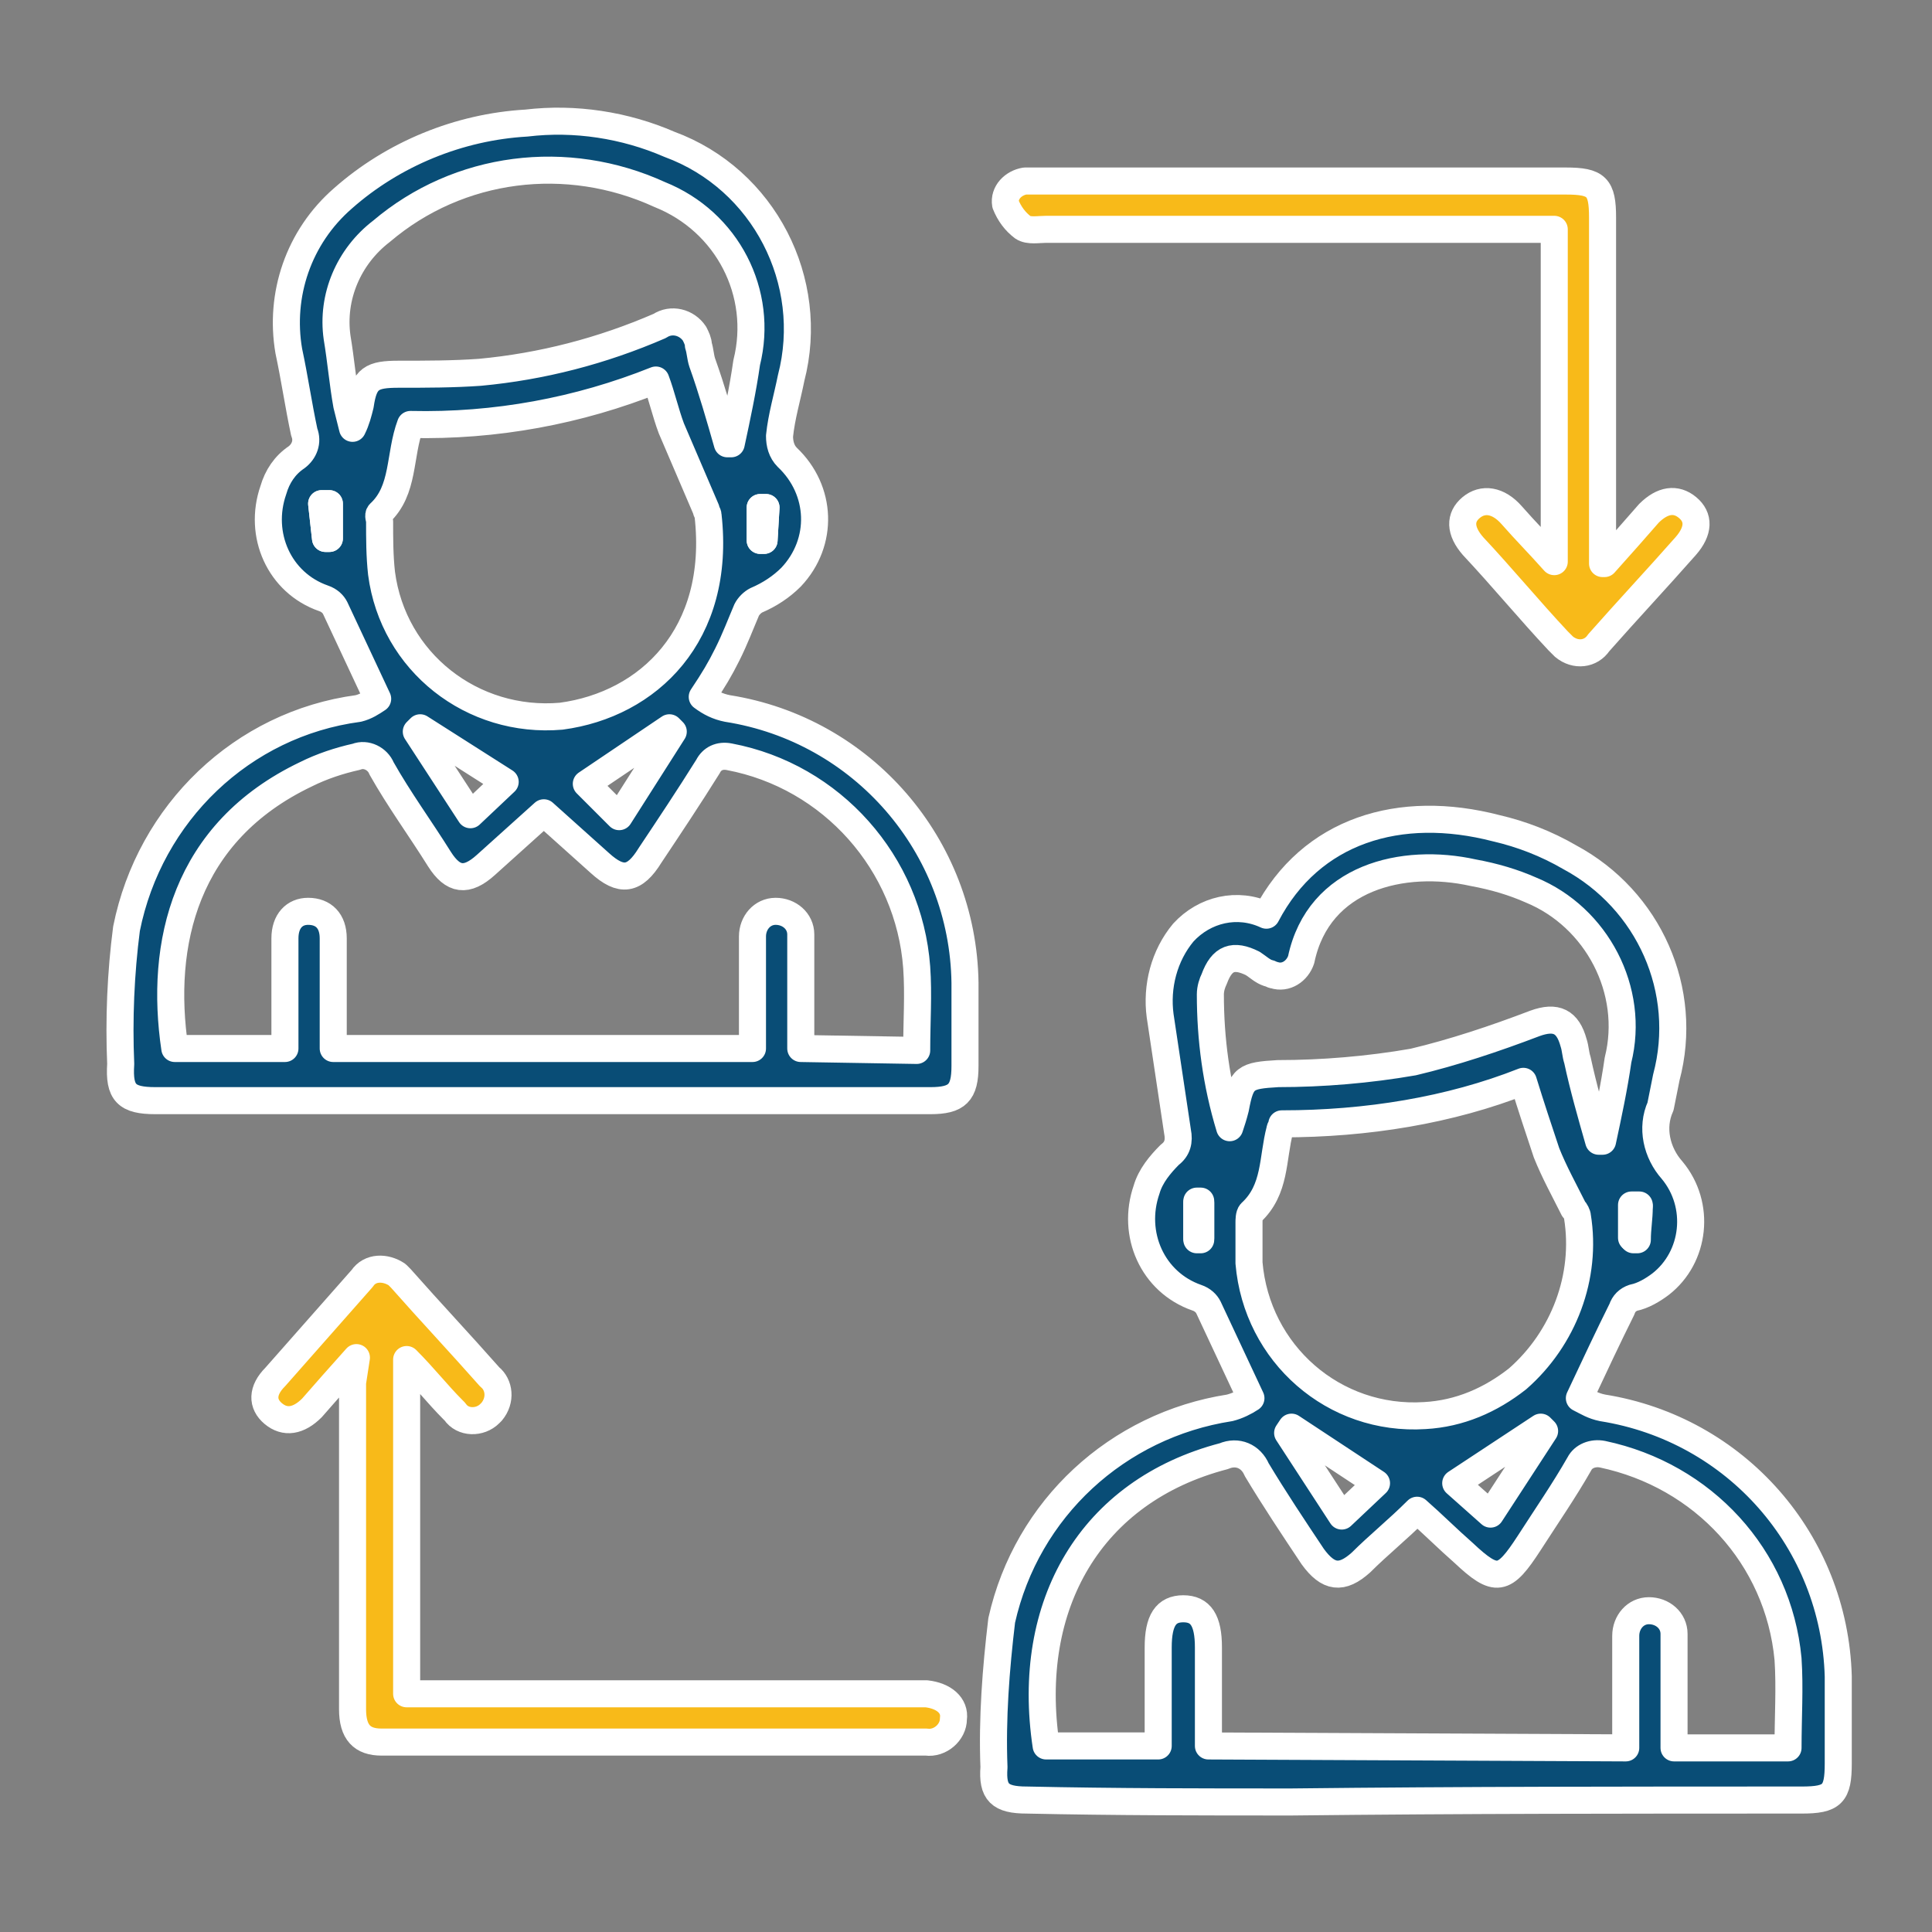
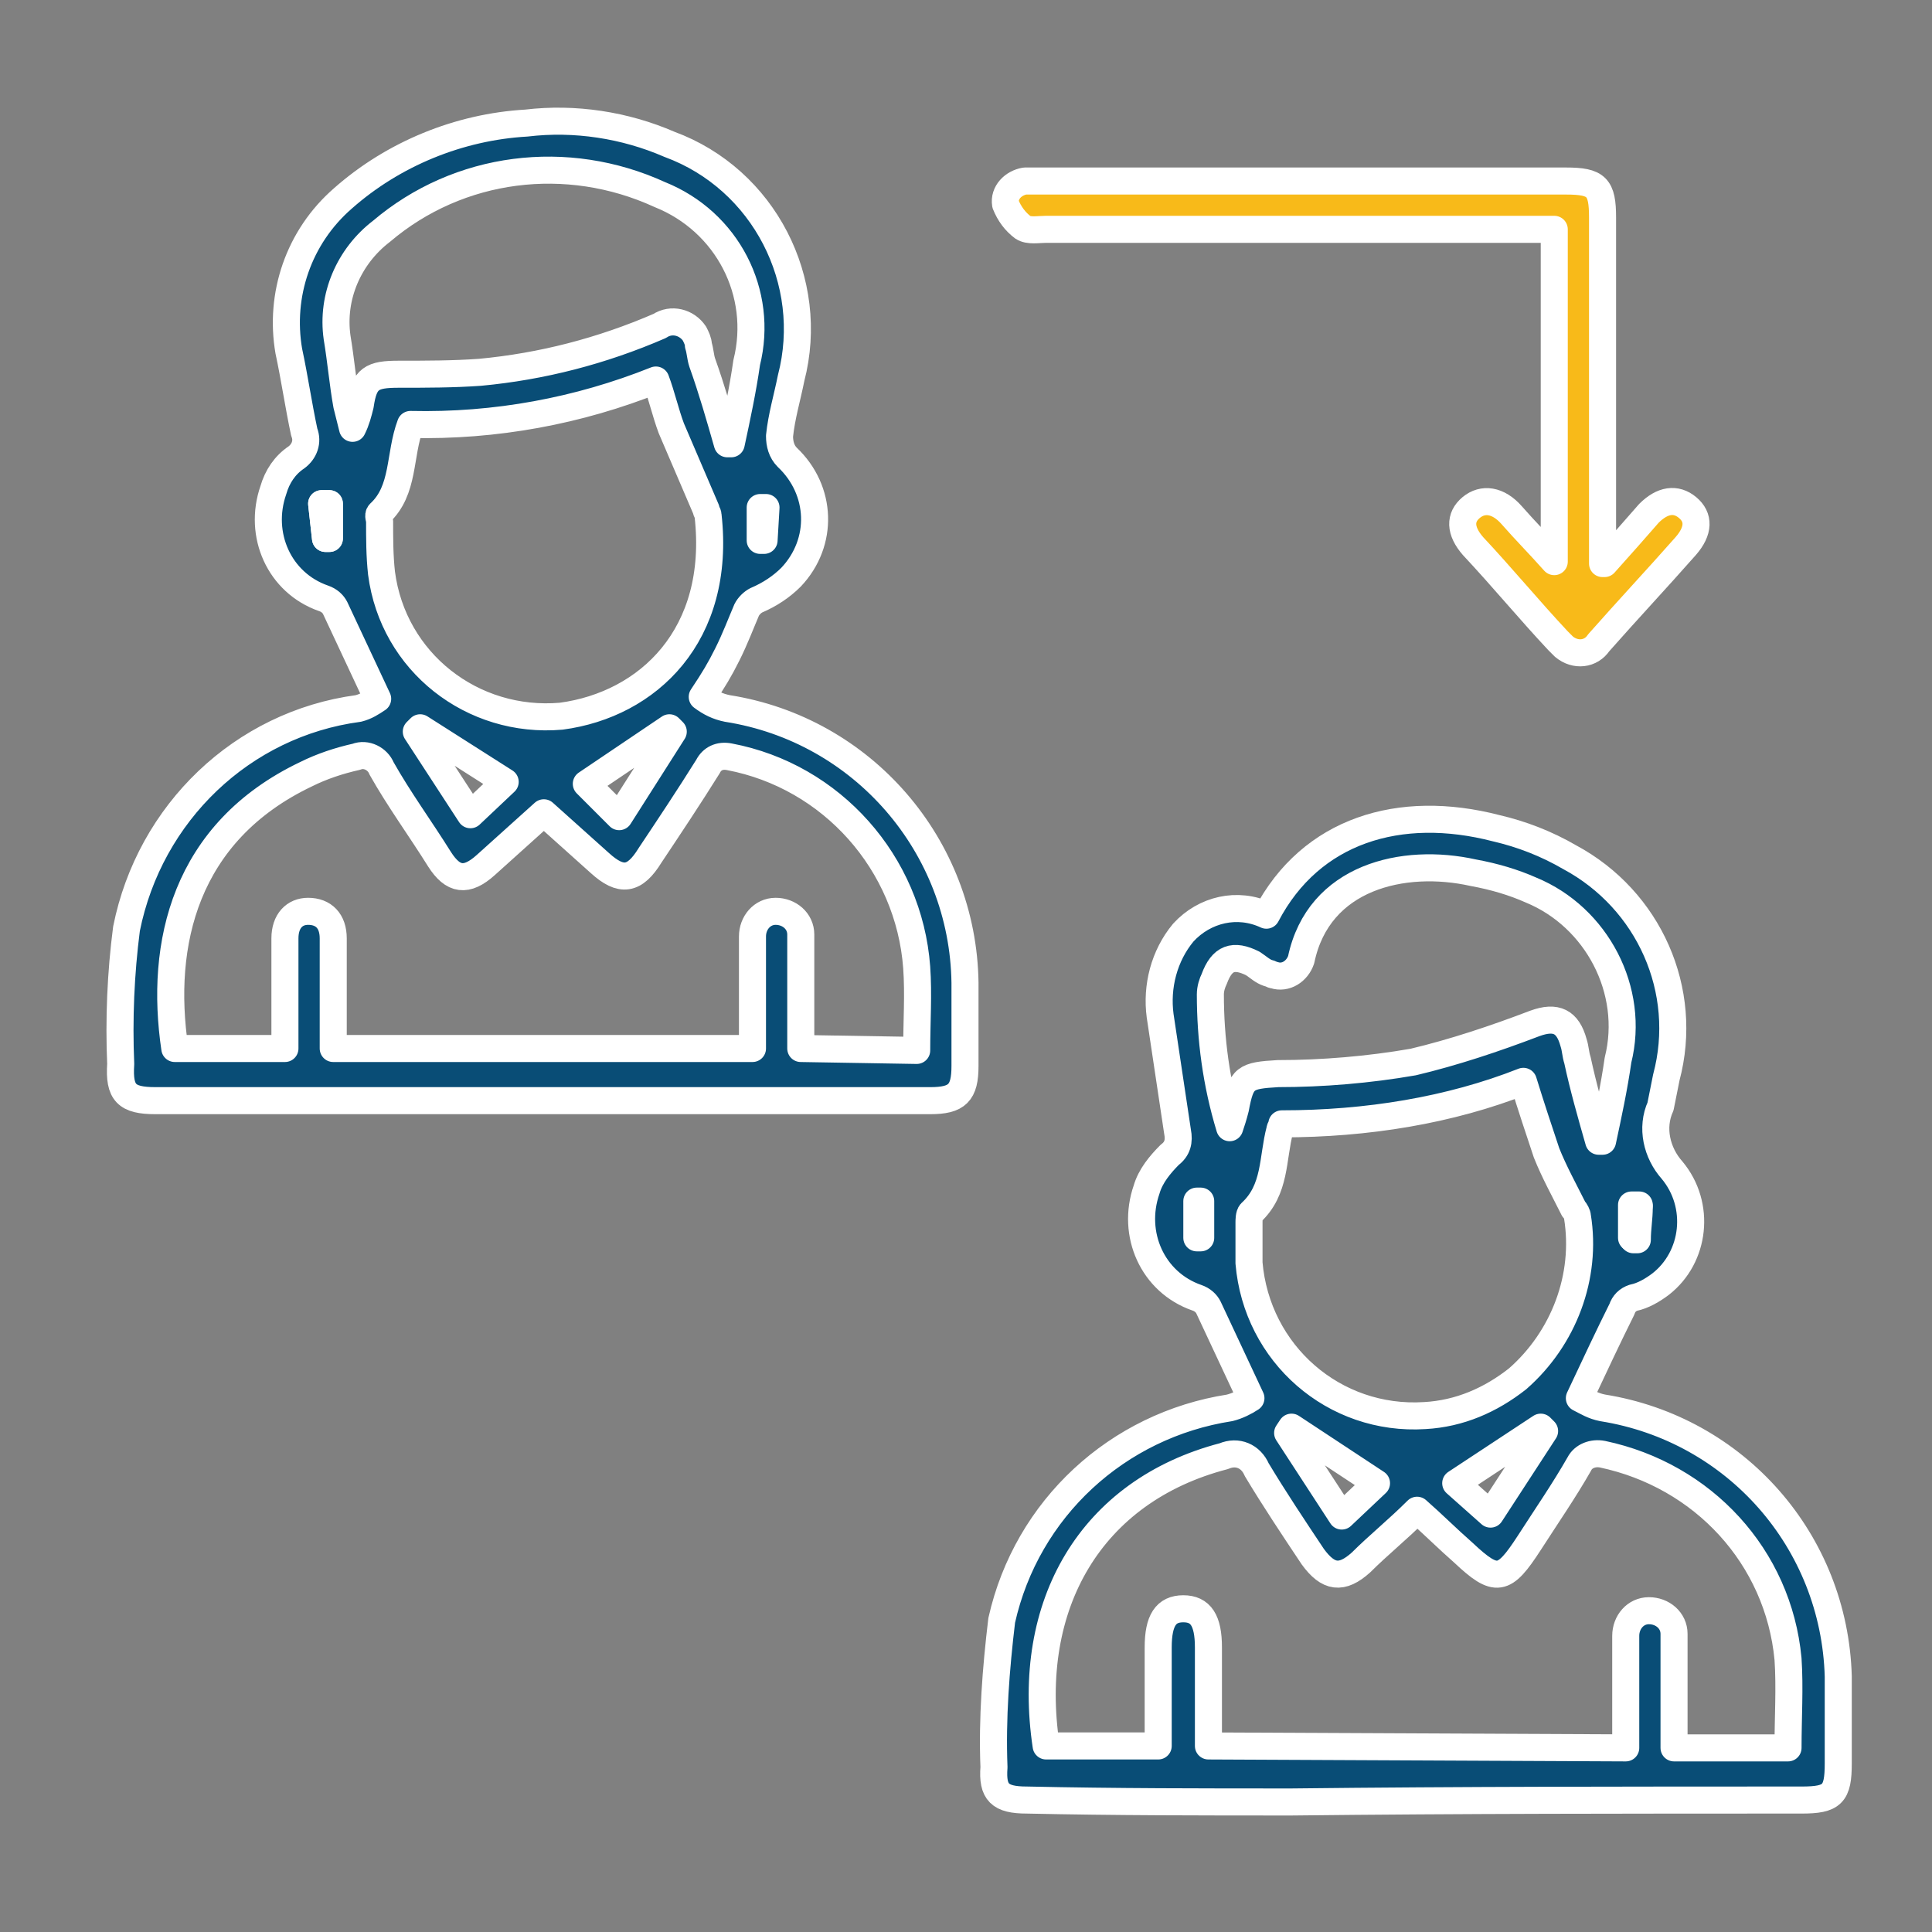
<svg xmlns="http://www.w3.org/2000/svg" id="Layer_1" x="0px" y="0px" viewBox="0 0 100 100" style="enable-background:new 0 0 100 100;" xml:space="preserve">
  <rect x="0" y="0" width="100" height="100" fill="#808080" stroke="none" />
  <style type="text/css">	.st0{opacity:0;}	.st1{fill:#FFFFFF;stroke:#FFFFFF;stroke-width:1.6;stroke-linecap:round;stroke-linejoin:round;stroke-miterlimit:10;}	.st2{fill:none;stroke:#FFFFFF;stroke-width:1.6;stroke-linecap:round;stroke-linejoin:round;}	.st3{fill:#094D76;stroke:#FFFFFF;stroke-width:1.6;stroke-linecap:round;stroke-linejoin:round;stroke-miterlimit:10;}	.st4{fill:#F8BA19;stroke:#FFFFFF;stroke-width:1.6;stroke-linecap:round;stroke-linejoin:round;stroke-miterlimit:10;}	.st5{clip-path:url(#SVGID_00000145780410656138073940000008892008275553672341_);}	.st6{fill:#094D76;stroke:#FFFFFF;stroke-width:1.2;stroke-linecap:round;stroke-linejoin:round;}	.st7{fill:#F8BA19;stroke:#FFFFFF;stroke-width:1.2;stroke-linecap:round;stroke-linejoin:round;stroke-miterlimit:10;}	.st8{clip-path:url(#SVGID_00000034086556308288513220000013206905430733475224_);}	.st9{fill:#094D76;stroke:#FFFFFF;stroke-width:1.5;stroke-linecap:round;stroke-linejoin:round;}	.st10{fill:#F8BA19;stroke:#FFFFFF;stroke-width:1.5;stroke-linecap:round;stroke-linejoin:round;stroke-miterlimit:10;}	.st11{clip-path:url(#SVGID_00000097479651089088226960000001999892778837032845_);}	.st12{clip-path:url(#SVGID_00000062895783841793196580000014264112127838325684_);}	.st13{fill:#094D76;stroke:#FFFFFF;stroke-width:1.5;stroke-linecap:round;stroke-linejoin:round;stroke-miterlimit:10;}	.st14{clip-path:url(#SVGID_00000071547468142941020890000004145141596105174181_);}	.st15{clip-path:url(#SVGID_00000160187813435817161440000009918785997774361779_);}	.st16{clip-path:url(#SVGID_00000057836274852837582300000000292299876109424280_);}	.st17{fill:#094D76;stroke:#FFFFFF;stroke-width:1.7;stroke-linecap:round;stroke-linejoin:round;stroke-miterlimit:10;}	.st18{fill:#F8BA19;stroke:#FFFFFF;stroke-width:1.7;stroke-linecap:round;stroke-linejoin:round;stroke-miterlimit:10;}	.st19{clip-path:url(#SVGID_00000124153125723461133550000015438748030912251532_);}	.st20{clip-path:url(#SVGID_00000019659360685145500660000004203228219575851952_);}	.st21{clip-path:url(#SVGID_00000072259583284941837120000015272272326729294476_);}	.st22{clip-path:url(#SVGID_00000124875958055056462030000000536398539086439563_);}			.st23{fill:#FFFFFF;fill-opacity:0;stroke:#FFFFFF;stroke-width:1.6;stroke-linecap:round;stroke-linejoin:round;stroke-miterlimit:10;}	.st24{fill:#FFFFFF;stroke:#FFFFFF;stroke-width:1.3;stroke-linecap:round;stroke-linejoin:round;stroke-miterlimit:10;}	.st25{fill:none;stroke:#FFFFFF;stroke-width:1.3;stroke-linecap:round;stroke-linejoin:round;}	.st26{fill:#094D76;stroke:#FFFFFF;stroke-width:1.3;stroke-linecap:round;stroke-linejoin:round;stroke-miterlimit:10;}	.st27{fill:#F8BA19;stroke:#FFFFFF;stroke-width:1.3;stroke-linecap:round;stroke-linejoin:round;stroke-miterlimit:10;}	.st28{clip-path:url(#SVGID_00000141456405006371455930000000214350379115829164_);}	.st29{fill:#094D76;stroke:#FFFFFF;stroke-width:1.9;stroke-linecap:round;stroke-linejoin:round;stroke-miterlimit:10;}	.st30{fill:#F8BA19;stroke:#FFFFFF;stroke-width:1.9;stroke-linecap:round;stroke-linejoin:round;stroke-miterlimit:10;}	.st31{clip-path:url(#SVGID_00000134216362478794177120000016579030604555744445_);}	.st32{clip-path:url(#SVGID_00000049189587119388172310000006018181039913569155_);}	.st33{clip-path:url(#SVGID_00000113324618822950229060000002673651222815660676_);}	.st34{clip-path:url(#SVGID_00000070078800828756434070000018036030803331998871_);}			.st35{fill:#FFFFFF;fill-opacity:0;stroke:#FFFFFF;stroke-width:1.55;stroke-linecap:round;stroke-linejoin:round;stroke-miterlimit:10;}	.st36{fill:#094D76;stroke:#FFFFFF;stroke-width:1.55;stroke-linecap:round;stroke-linejoin:round;stroke-miterlimit:10;}	.st37{fill:#F8BA19;stroke:#FFFFFF;stroke-width:1.55;stroke-linecap:round;stroke-linejoin:round;stroke-miterlimit:10;}	.st38{fill:#FFFFFF;stroke:#FFFFFF;stroke-width:1.55;stroke-linecap:round;stroke-linejoin:round;stroke-miterlimit:10;}	.st39{fill:#FFFFFF;stroke:#FFFFFF;stroke-width:1.4;stroke-linecap:round;stroke-linejoin:round;stroke-miterlimit:10;}	.st40{fill:none;stroke:#FFFFFF;stroke-width:1.4;stroke-linecap:round;stroke-linejoin:round;}	.st41{fill:#094D76;stroke:#FFFFFF;stroke-width:1.4;stroke-linecap:round;stroke-linejoin:round;stroke-miterlimit:10;}	.st42{fill:#F8BA19;stroke:#FFFFFF;stroke-width:1.4;stroke-linecap:round;stroke-linejoin:round;stroke-miterlimit:10;}	.st43{clip-path:url(#SVGID_00000145754255251374842370000005070649214903418518_);}	.st44{clip-path:url(#SVGID_00000080204735072188727710000003961757590376211078_);}			.st45{opacity:2.000000e-03;fill:#FFFFFF;stroke:#FFFFFF;stroke-width:1.5;stroke-linecap:round;stroke-linejoin:round;stroke-miterlimit:10;enable-background:new    ;}	.st46{fill:#FFFFFF;stroke:#FFFFFF;stroke-width:1.5;stroke-linecap:round;stroke-linejoin:round;stroke-miterlimit:10;}	.st47{clip-path:url(#SVGID_00000170985309011271080970000014479223260834090626_);}			.st48{fill:#FFFFFF;fill-opacity:0;stroke:#FFFFFF;stroke-width:1.5;stroke-linecap:round;stroke-linejoin:round;stroke-miterlimit:10;}	.st49{clip-path:url(#SVGID_00000132794246193722750950000004041720942708087965_);}			.st50{fill:#FFFFFF;fill-opacity:0;stroke:#FFFFFF;stroke-width:1.65;stroke-linecap:round;stroke-linejoin:round;stroke-miterlimit:10;}	.st51{fill:#094D76;stroke:#FFFFFF;stroke-width:1.65;stroke-linecap:round;stroke-linejoin:round;stroke-miterlimit:10;}	.st52{fill:#F8BA19;stroke:#FFFFFF;stroke-width:1.65;stroke-linecap:round;stroke-linejoin:round;stroke-miterlimit:10;}	.st53{fill:#FFFFFF;stroke:#FFFFFF;stroke-width:1.65;stroke-linecap:round;stroke-linejoin:round;stroke-miterlimit:10;}	.st54{fill:#010101;stroke:#FFFFFF;stroke-width:1.5;stroke-linecap:round;stroke-linejoin:round;stroke-miterlimit:10;}	.st55{fill:none;stroke:#FFFFFF;stroke-width:1.5;stroke-linecap:round;stroke-linejoin:round;}	.st56{fill:#FFFFFF;stroke:#FFFFFF;stroke-width:1.8;stroke-linecap:round;stroke-linejoin:round;stroke-miterlimit:10;}	.st57{fill:none;stroke:#FFFFFF;stroke-width:1.8;stroke-linecap:round;stroke-linejoin:round;}	.st58{fill:#094D76;stroke:#FFFFFF;stroke-width:1.8;stroke-linecap:round;stroke-linejoin:round;}	.st59{fill:#F8BA19;stroke:#FFFFFF;stroke-width:1.8;stroke-linecap:round;stroke-linejoin:round;stroke-miterlimit:10;}	.st60{fill:#010101;stroke:#FFFFFF;stroke-width:1.7;stroke-linecap:round;stroke-linejoin:round;stroke-miterlimit:10;}	.st61{fill:none;stroke:#FFFFFF;stroke-width:1.7;stroke-linecap:round;stroke-linejoin:round;}	.st62{fill:#094D76;stroke:#FFFFFF;stroke-width:1.2;stroke-linecap:round;stroke-linejoin:round;stroke-miterlimit:10;}	.st63{clip-path:url(#SVGID_00000057855558344929613190000010799426847007057592_);}	.st64{clip-path:url(#SVGID_00000051361272874910658860000015189114418270492304_);}	.st65{fill:#094D76;stroke:#FFFFFF;stroke-width:1.75;stroke-linecap:round;stroke-linejoin:round;stroke-miterlimit:10;}	.st66{fill:#F8BA19;stroke:#FFFFFF;stroke-width:1.75;stroke-linecap:round;stroke-linejoin:round;stroke-miterlimit:10;}	.st67{clip-path:url(#SVGID_00000034809925240462977920000012959012119237709973_);}			.st68{fill:#FFFFFF;fill-opacity:0;stroke:#FFFFFF;stroke-width:1.3;stroke-linecap:round;stroke-linejoin:round;stroke-miterlimit:10;}	.st69{clip-path:url(#SVGID_00000183935707291369948720000005876721828887409536_);}	.st70{fill:#084E77;stroke:#FFFFFF;stroke-width:2.2;stroke-linecap:round;stroke-linejoin:round;}	.st71{fill:#F7BA17;stroke:#FFFFFF;stroke-width:2.2;stroke-linecap:round;stroke-linejoin:round;}	.st72{fill:#084E77;stroke:#FFFFFF;stroke-width:2.2;stroke-linecap:round;stroke-linejoin:round;stroke-miterlimit:10;}</style>
  <g>
    <g id="Group_22288" transform="translate(-529 -1823)">
      <g id="Rectangle_6392" transform="translate(529 1823)" class="st0">
        <rect x="2.5" y="2.5" class="st39" width="95" height="95" />
-         <rect x="3.5" y="3.5" class="st40" width="93.1" height="93.1" />
      </g>
      <g id="Group_22287" transform="translate(-126.652 2.27)">
        <path id="Path_37695" class="st41" d="M721.2,1868.1c2.3-4.4,6.9-5.8,11.9-4.5c1.3,0.3,2.6,0.8,3.8,1.5c4.1,2.2,6.2,6.9,5,11.4    c-0.1,0.5-0.2,1-0.3,1.5c-0.5,1.1-0.2,2.4,0.6,3.3c1.5,1.8,1.2,4.5-0.6,5.9c-0.4,0.3-0.9,0.6-1.4,0.7c-0.3,0.1-0.5,0.3-0.6,0.6    c-0.7,1.4-1.4,2.9-2.2,4.6c0.4,0.2,0.7,0.4,1.2,0.5c6.9,1.1,12,6.9,12.2,13.9c0,1.5,0,3,0,4.5c0,1.6-0.3,1.9-1.9,1.9    c-8.8,0-17.6,0-26.4,0.1c-4.6,0-9.1,0-13.7-0.1c-1.4,0-1.8-0.4-1.7-1.7c-0.1-2.5,0.1-5.1,0.4-7.6c1.3-5.8,6-10.1,11.8-11    c0.4-0.1,0.8-0.3,1.1-0.5c-0.8-1.7-1.5-3.2-2.2-4.7c-0.1-0.2-0.3-0.4-0.6-0.5c-2.3-0.8-3.4-3.3-2.6-5.6c0.2-0.7,0.7-1.3,1.2-1.8    c0.4-0.3,0.5-0.7,0.4-1.2c-0.3-2-0.6-4-0.9-6c-0.2-1.5,0.2-3.1,1.2-4.3C718,1867.8,719.7,1867.4,721.2,1868.1 M739.8,1911.2    c0-0.5,0-0.8,0-1.2c0-1.5,0-3.1,0-4.6c0-0.7,0.5-1.3,1.2-1.3c0.7,0,1.3,0.5,1.3,1.2c0,0,0,0.1,0,0.1c0,0.3,0,0.7,0,1v4.8h5.9    c0-1.6,0.1-3.1,0-4.6c-0.5-5.3-4.4-9.5-9.6-10.6c-0.5-0.1-1,0.1-1.2,0.5c-0.8,1.4-1.7,2.7-2.6,4.1c-1.3,2-1.7,2.1-3.4,0.5    c-0.8-0.7-1.6-1.5-2.4-2.2c-1,1-2,1.8-2.9,2.7c-1,0.9-1.7,0.8-2.5-0.3c-1-1.5-2-3-2.9-4.5c-0.3-0.7-1-1-1.7-0.7    c-6.9,1.8-10.3,7.7-9.2,15h5.8c0-1.7,0-3.4,0-5.1c0-1.4,0.4-2,1.3-2c0.9,0,1.3,0.6,1.3,2c0,1.7,0,3.3,0,5.1L739.8,1911.2z     M722,1878.9c0,0.2-0.1,0.2-0.1,0.3c-0.4,1.5-0.2,3.1-1.5,4.3c-0.1,0.1-0.1,0.4-0.1,0.5c0,0.7,0,1.4,0,2.1    c0.4,4.7,4.4,8.2,9.1,7.9c1.8-0.1,3.4-0.8,4.8-1.9c2.4-2.1,3.6-5.3,3.1-8.4c0-0.1-0.1-0.3-0.2-0.4c-0.5-1-1-1.9-1.4-2.9    c-0.4-1.2-0.8-2.4-1.2-3.7C730.7,1878.2,726.4,1878.9,722,1878.9 M738.4,1879.8l0.2,0c0.3-1.4,0.6-2.8,0.8-4.2    c0.9-3.6-1.1-7.4-4.5-8.8c-0.9-0.4-1.9-0.7-3-0.9c-3.6-0.8-8,0.2-8.9,4.5c-0.2,0.6-0.8,1-1.4,0.8c-0.1,0-0.2-0.1-0.3-0.1    c-0.3-0.1-0.5-0.3-0.8-0.5c-1-0.5-1.6-0.3-2,0.8c-0.1,0.2-0.2,0.5-0.2,0.8c0,2.3,0.3,4.6,1,6.9c0.1-0.3,0.2-0.6,0.3-1    c0.3-1.6,0.5-1.7,2.2-1.8c2.3,0,4.7-0.2,7-0.6c2.1-0.5,4.2-1.2,6.3-2c1.1-0.4,1.7-0.1,2,1c0.1,0.3,0.1,0.6,0.2,0.9    C737.6,1877,738,1878.4,738.4,1879.8 M731,1897.5l1.8,1.6l2.8-4.3l-0.2-0.2L731,1897.5 M726.9,1897.5l-4.4-2.9l-0.2,0.3l2.8,4.3    L726.9,1897.5 M717.6,1884.8h0.2v-1.9h-0.2V1884.8z M740.5,1883.1l-0.4,0v1.7l0.2,0C740.4,1884.3,740.4,1883.7,740.5,1883.1" />
        <path id="Path_37696" class="st41" d="M692,1856.8c0.4,0.3,0.8,0.5,1.3,0.6c7,1.1,12.2,7.1,12.3,14.2c0,1.4,0,2.9,0,4.3    c0,1.4-0.4,1.8-1.8,1.8c-7.8,0-15.7,0-23.5,0c-5.5,0-11.1,0-16.6,0c-1.5,0-1.9-0.4-1.8-1.9c-0.1-2.3,0-4.7,0.3-7    c1.2-6,6-10.6,12-11.4c0.4-0.1,0.7-0.3,1-0.5c-0.8-1.7-1.5-3.2-2.2-4.7c-0.1-0.2-0.3-0.4-0.6-0.5c-2.3-0.8-3.4-3.3-2.6-5.6    c0.2-0.7,0.6-1.3,1.2-1.7c0.4-0.3,0.6-0.8,0.4-1.3c-0.3-1.4-0.5-2.8-0.8-4.2c-0.5-2.9,0.5-5.9,2.8-7.9c2.6-2.3,6-3.7,9.5-3.9    c2.5-0.3,5.1,0.1,7.4,1.1c4.9,1.8,7.6,7.1,6.3,12.1c-0.2,1-0.5,2-0.6,3c0,0.4,0.1,0.8,0.4,1.1c1.8,1.7,1.9,4.4,0.2,6.2    c-0.5,0.5-1.1,0.9-1.8,1.2c-0.2,0.1-0.4,0.3-0.5,0.5c-0.3,0.7-0.6,1.5-1,2.3S692.6,1855.9,692,1856.8 M703.1,1875.1    c0-1.5,0.1-2.9,0-4.3c-0.4-5.4-4.4-9.9-9.7-10.9c-0.5-0.1-0.9,0.1-1.1,0.5c-1,1.6-2,3.1-3,4.6c-0.8,1.3-1.5,1.4-2.6,0.4l-2.9-2.6    c-1,0.9-2,1.8-3,2.7c-1,0.9-1.7,0.8-2.4-0.3c-1-1.6-2.1-3.1-3-4.7c-0.2-0.5-0.8-0.8-1.3-0.6c0,0,0,0,0,0    c-0.9,0.2-1.8,0.5-2.6,0.9c-6.3,3-7.6,8.8-6.8,14.2h5.7c0-0.3,0-0.6,0-0.9c0-1.6,0-3.2,0-4.8c0-0.9,0.5-1.4,1.2-1.4    c0.8,0,1.3,0.5,1.3,1.4c0,0.8,0,1.6,0,2.4c0,1.1,0,2.2,0,3.3h21.7v-1.2c0-1.5,0-3.1,0-4.6c0-0.7,0.5-1.3,1.2-1.3s1.3,0.5,1.3,1.2    c0,0,0,0.1,0,0.1c0,0.3,0,0.6,0,0.9c0,1.6,0,3.2,0,4.9L703.1,1875.1z M676.9,1842.7c-0.6,1.6-0.3,3.4-1.6,4.6    c-0.1,0.1,0,0.3,0,0.4c0,0.9,0,1.8,0.1,2.7c0.6,4.6,4.7,7.8,9.3,7.4c4.5-0.6,8.3-4.2,7.6-10.4c0-0.1-0.1-0.2-0.1-0.3    c-0.6-1.4-1.2-2.8-1.8-4.2c-0.3-0.8-0.5-1.7-0.8-2.5C685.6,1842,681.3,1842.8,676.9,1842.7 M693.3,1843.7l0.2,0    c0.3-1.4,0.6-2.8,0.8-4.2c0.9-3.6-1-7.3-4.5-8.7c-4.8-2.2-10.4-1.5-14.4,1.9c-1.7,1.3-2.6,3.4-2.3,5.5c0.2,1.2,0.3,2.4,0.5,3.5    c0.1,0.4,0.2,0.8,0.3,1.2c0.2-0.4,0.3-0.8,0.4-1.2c0.2-1.4,0.6-1.6,2-1.6c1.4,0,2.8,0,4.2-0.1c3.2-0.3,6.3-1.1,9.3-2.4    c0.6-0.4,1.4-0.2,1.8,0.4c0.1,0.2,0.2,0.4,0.2,0.6c0.1,0.3,0.1,0.6,0.2,0.9C692.5,1840.9,692.9,1842.3,693.3,1843.7     M677.4,1858.4l-0.2,0.2l2.8,4.3l1.8-1.7L677.4,1858.4z M687.7,1863l2.8-4.4l-0.2-0.2l-4.3,2.9L687.7,1863 M672.7,1846.8l-0.4,0    l0.2,1.8l0.2,0V1846.8z M695.3,1847H695v1.7l0.2,0L695.3,1847" />
-         <path id="Path_37697" class="st42" d="M674.1,1891c-0.9,1-1.6,1.8-2.3,2.6c-0.7,0.7-1.4,0.8-2,0.3c-0.6-0.5-0.6-1.2,0.1-1.9    c1.5-1.7,3-3.4,4.5-5.1c0.4-0.6,1.2-0.6,1.8-0.2c0.1,0.1,0.1,0.1,0.2,0.2c1.5,1.7,3.1,3.4,4.6,5.1c0.5,0.4,0.6,1.2,0.1,1.8    c0,0-0.1,0.1-0.1,0.1c-0.5,0.5-1.4,0.5-1.8-0.1c0,0-0.1-0.1-0.1-0.1c-0.8-0.8-1.5-1.7-2.4-2.6v17.3h26.1c0.3,0,0.6,0,0.8,0    c0.9,0.1,1.5,0.6,1.4,1.3c0,0.7-0.7,1.3-1.4,1.2c0,0,0,0-0.1,0c-9.4,0-18.7,0-28.1,0c-1,0-1.5-0.5-1.5-1.7c0-5.6,0-11.3,0-16.9    L674.1,1891" />
        <path id="Path_37698" class="st42" d="M738.7,1849.9c0.9-1,1.6-1.8,2.3-2.6c0.7-0.7,1.4-0.8,2-0.3c0.6,0.5,0.6,1.2-0.1,2    c-1.5,1.7-3,3.3-4.5,5c-0.4,0.6-1.2,0.7-1.8,0.2c-0.1-0.1-0.2-0.2-0.3-0.3c-1.5-1.6-2.9-3.3-4.4-4.9c-0.7-0.8-0.7-1.5-0.1-2    c0.6-0.5,1.4-0.4,2.1,0.4s1.4,1.5,2.2,2.4v-17.2H735c-8.4,0-16.8,0-25.2,0c-0.4,0-0.9,0.1-1.2-0.1c-0.4-0.3-0.7-0.7-0.9-1.2    c-0.1-0.6,0.4-1.1,1-1.2c0.3,0,0.5,0,0.8,0h27.2c1.6,0,1.9,0.3,1.9,1.9c0,5.5,0,11.1,0,16.6V1849.9z" />
-         <path id="Path_37704" class="st39" d="M717.6,1884.9v-1.9h0.2v1.9L717.6,1884.9" />
        <path id="Path_37705" class="st39" d="M740.5,1883.2c0,0.6-0.1,1.1-0.1,1.7l-0.2,0v-1.7L740.5,1883.2" />
        <path id="Path_37711" class="st39" d="M672.7,1846.8v1.8l-0.2,0l-0.2-1.8L672.7,1846.8" />
-         <path id="Path_37712" class="st39" d="M695.3,1847l-0.1,1.7l-0.2,0v-1.7L695.3,1847" />
      </g>
    </g>
  </g>
</svg>